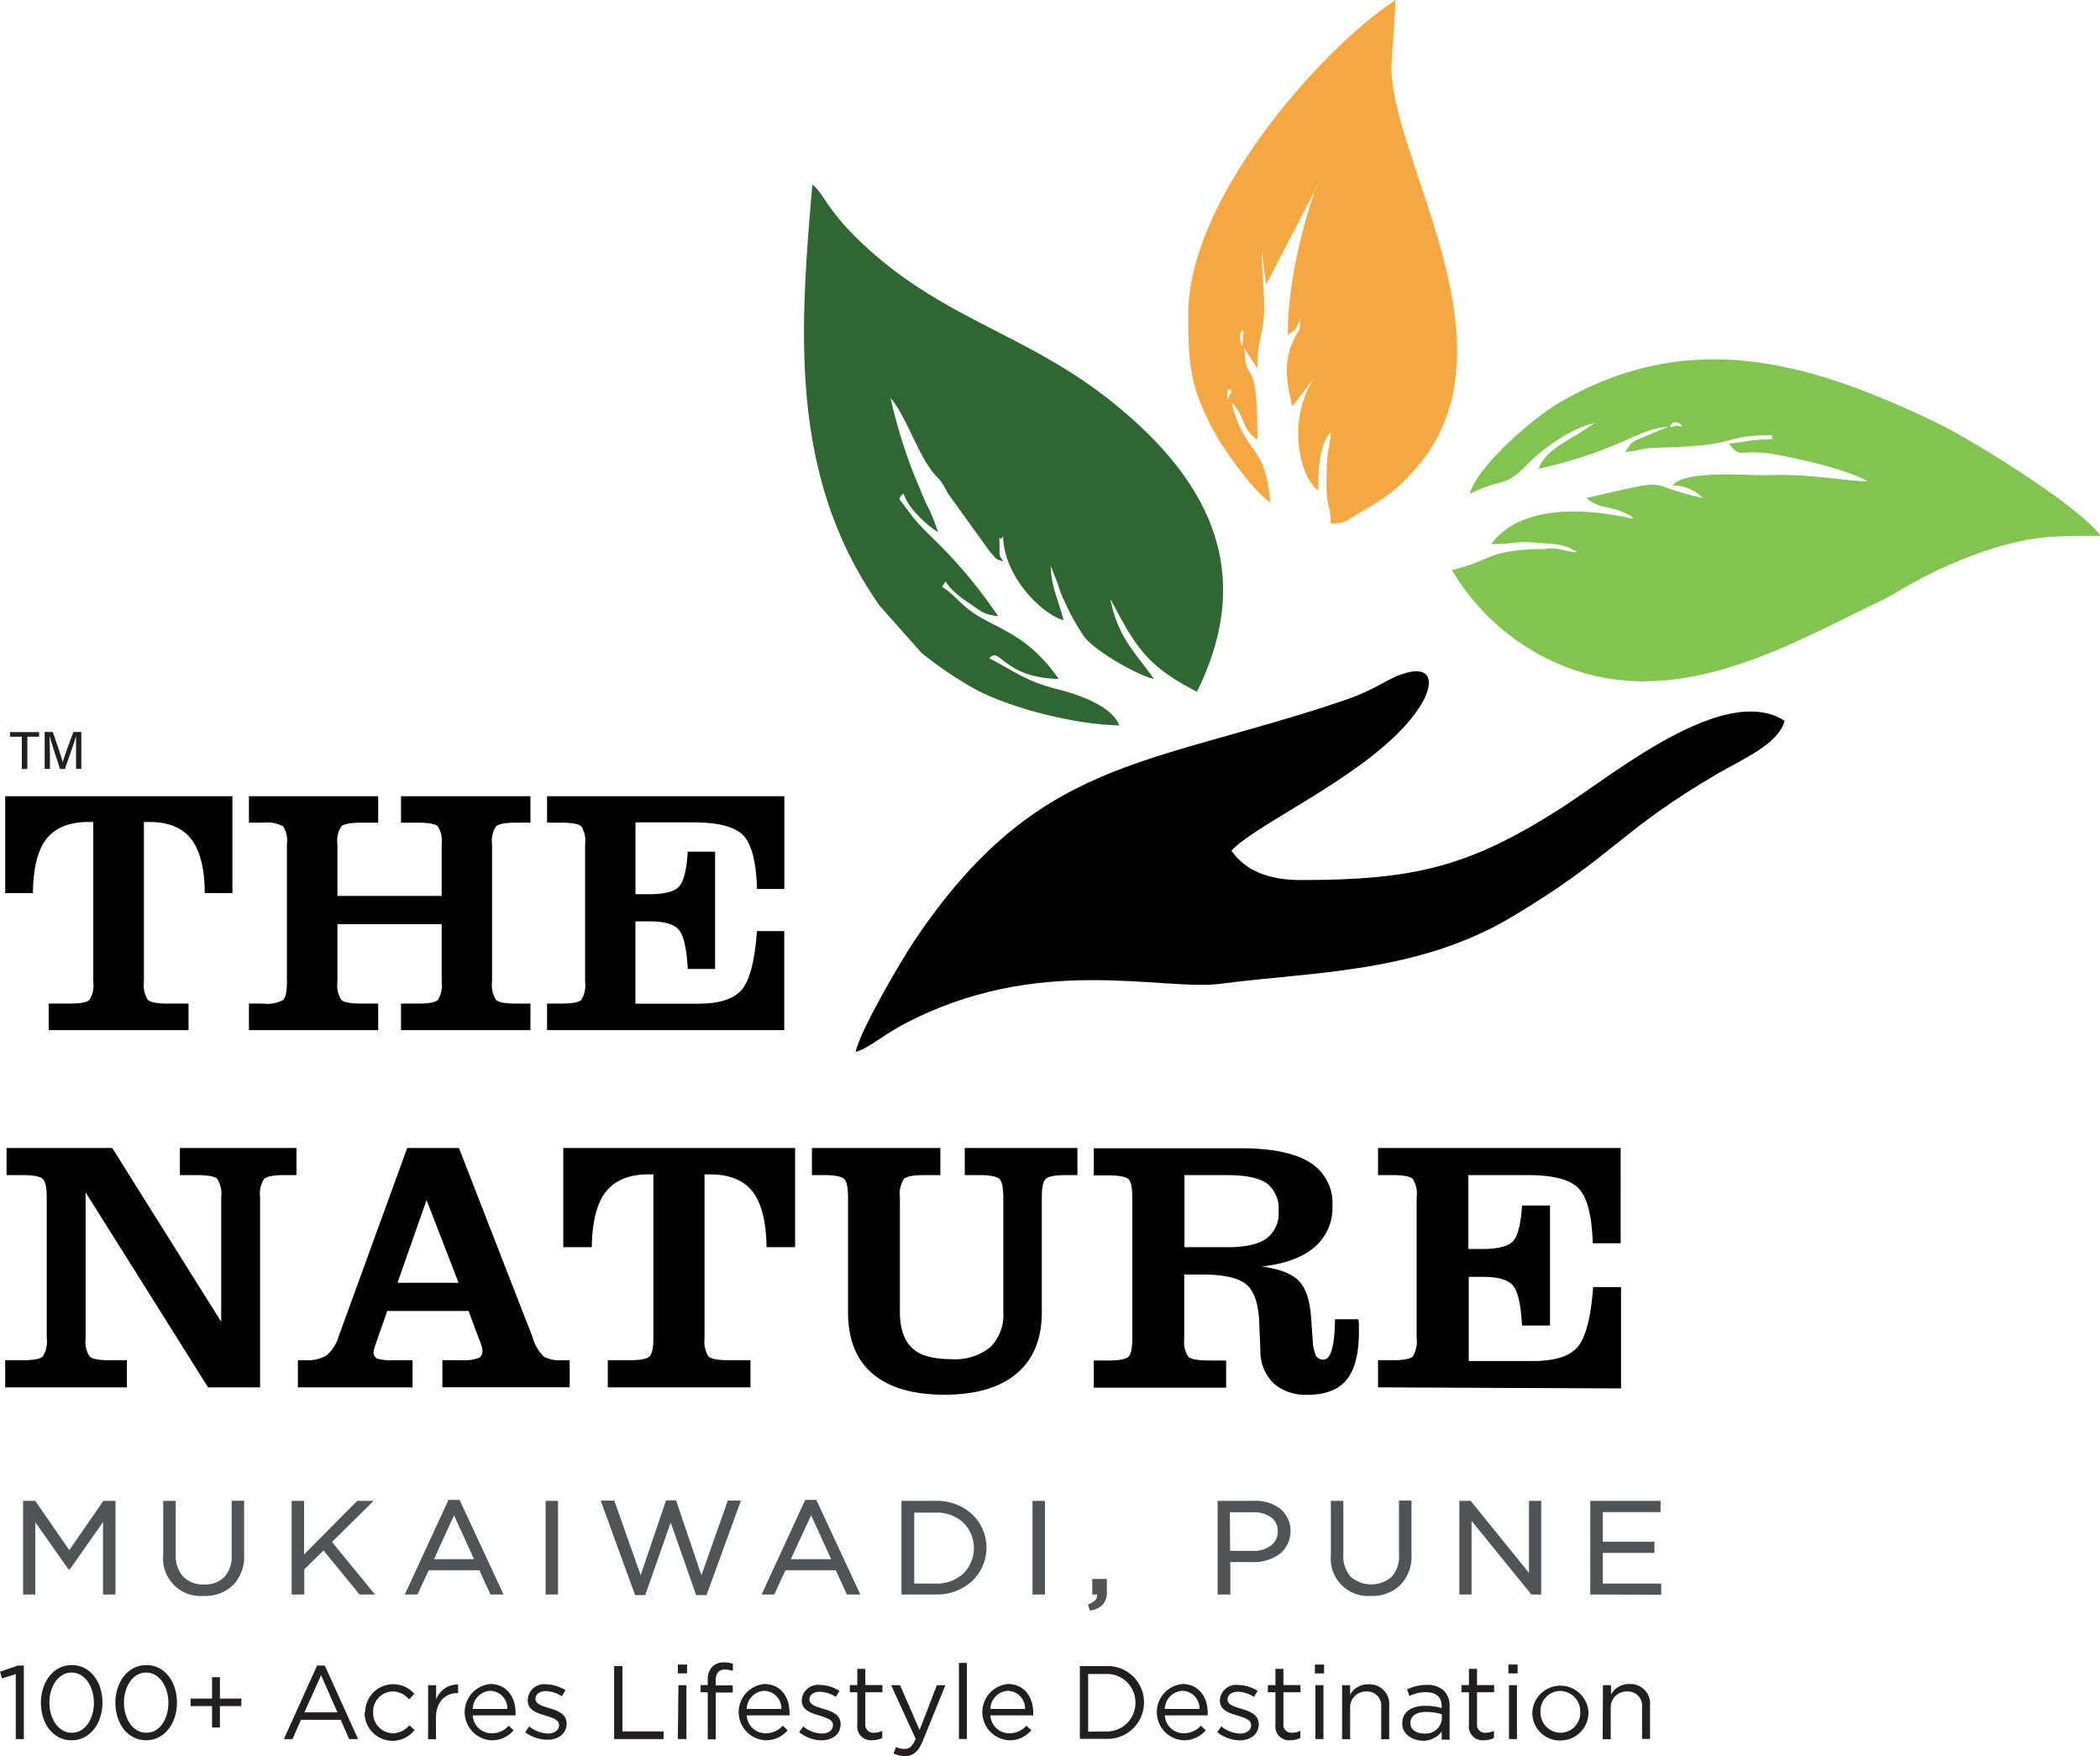
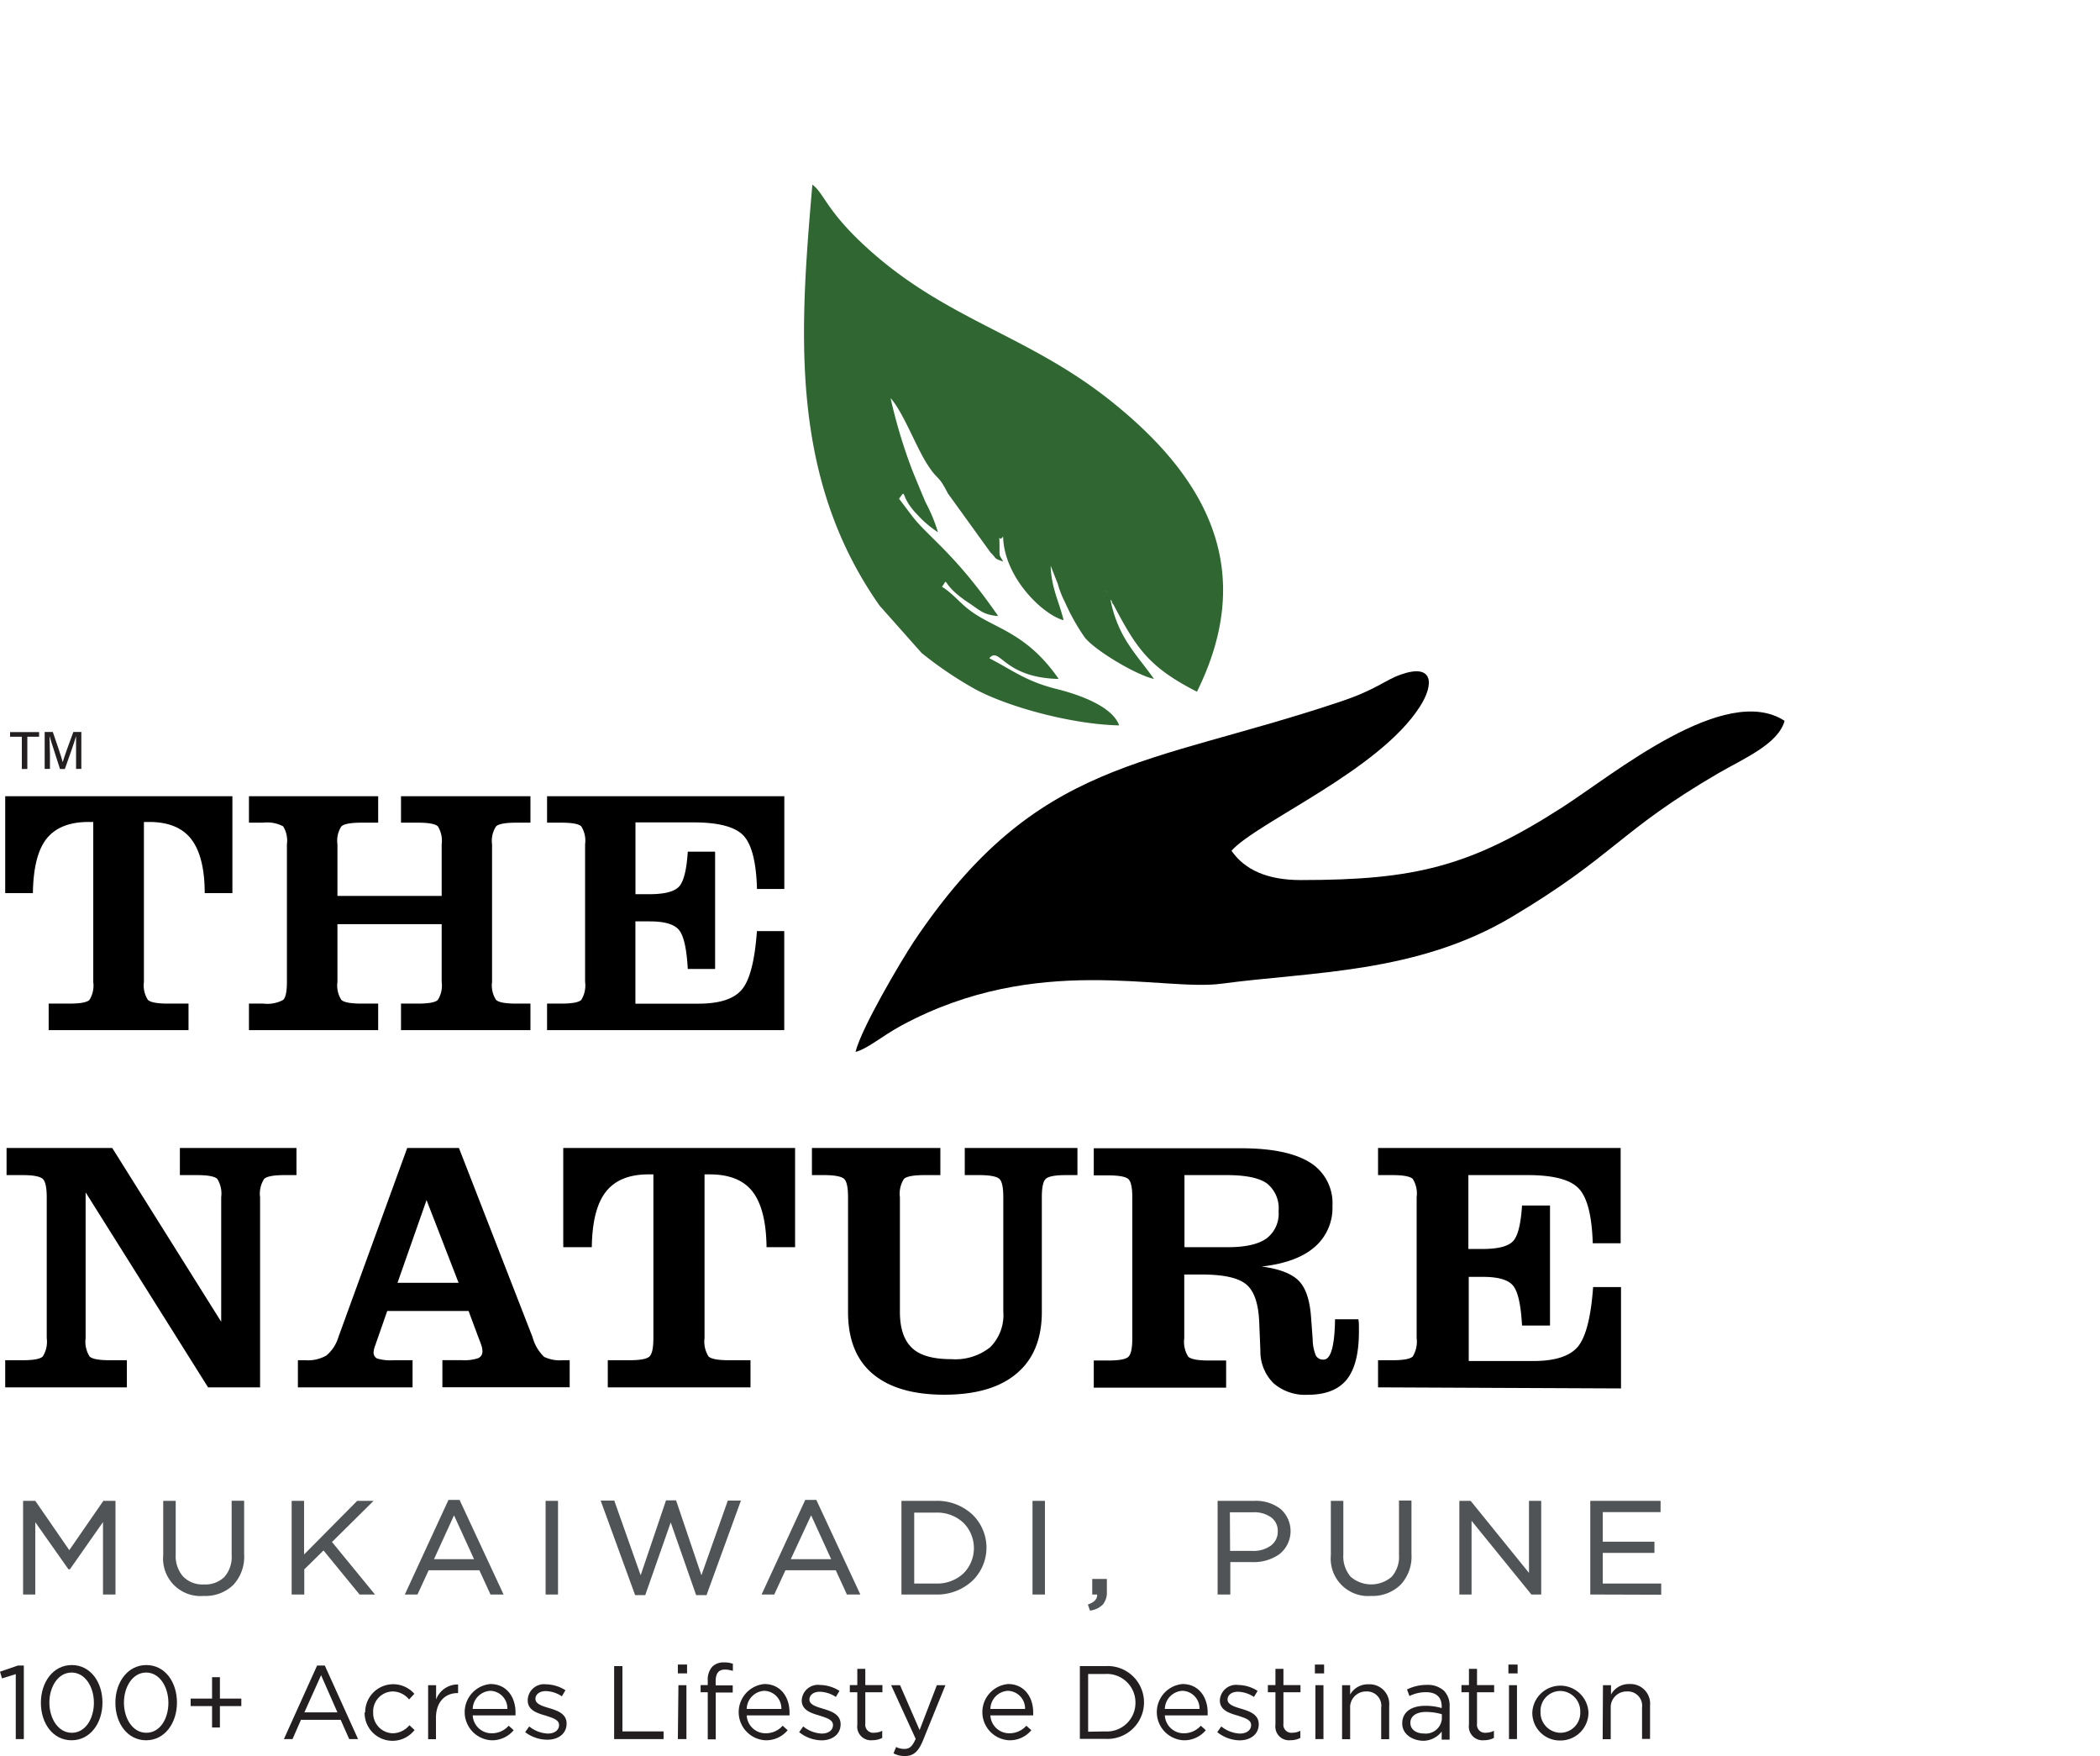
<svg xmlns="http://www.w3.org/2000/svg" viewBox="0 0 294.31 246.05">
  <defs>
    <style>.cls-1{fill:#505457;stroke:#505457;stroke-miterlimit:10;stroke-width:0.25px;}.cls-2,.cls-3,.cls-4,.cls-5{fill-rule:evenodd;}.cls-3{fill:#82c352;}.cls-4{fill:#2f6632;}.cls-5{fill:#f5a742;}.cls-6{fill:#231f20;}</style>
  </defs>
  <g id="Layer_2" data-name="Layer 2">
    <g id="Layer_1-2" data-name="Layer 1">
      <path class="cls-1" d="M3.36,223.29V210.42H4.88l4.83,7,4.84-7h1.51v12.87h-1.5V212.87l-4.83,6.89H9.66l-4.84-6.87v10.4Z" />
      <path class="cls-1" d="M28.54,223.49A5.12,5.12,0,0,1,23,217.91v-7.49h1.5v7.39A4.45,4.45,0,0,0,25.59,221a3.92,3.92,0,0,0,3,1.13,3.94,3.94,0,0,0,2.94-1.08,4.34,4.34,0,0,0,1.06-3.16v-7.49h1.5v7.38a5.65,5.65,0,0,1-1.5,4.22A5.5,5.5,0,0,1,28.54,223.49Z" />
      <path class="cls-1" d="M41,223.29V210.42h1.49v7.69l7.62-7.69h1.94l-5.69,5.63,5.93,7.24H50.45l-5.1-6.23-2.83,2.78v3.45Z" />
      <path class="cls-1" d="M56.93,223.29l6-13h1.4l6.05,13H68.82l-1.56-3.4H60l-1.57,3.4Zm3.7-4.7h6l-3-6.57Z" />
      <path class="cls-1" d="M76.59,223.29V210.42h1.49v12.87Z" />
      <path class="cls-1" d="M89.1,223.38l-4.74-13H86l3.79,10.72,3.64-10.75h1.23l3.64,10.75,3.79-10.72h1.57l-4.73,13H97.65L94,212.94l-3.66,10.44Z" />
      <path class="cls-1" d="M106.93,223.29l6-13h1.4l6.05,13h-1.61l-1.56-3.4H110l-1.57,3.4Zm3.7-4.7h6.05l-3-6.57Z" />
      <path class="cls-1" d="M126.46,223.29V210.42h4.6a7.15,7.15,0,0,1,5.08,1.83,6.32,6.32,0,0,1,0,9.2,7.14,7.14,0,0,1-5.07,1.84ZM128,222h3.1a5.52,5.52,0,0,0,4-1.44,5.14,5.14,0,0,0,0-7.29,5.49,5.49,0,0,0-4-1.45H128Z" />
      <path class="cls-1" d="M144.83,223.29V210.42h1.49v12.87Z" />
      <path class="cls-1" d="M152.84,225.53l-.22-.64c.84-.31,1.27-.78,1.27-1.42v-.18h-.69v-1.93H155V223a2.59,2.59,0,0,1-.5,1.7A2.86,2.86,0,0,1,152.84,225.53Z" />
      <path class="cls-1" d="M170.77,223.29V210.42h5a5.51,5.51,0,0,1,3.62,1.11,4,4,0,0,1-.14,6.12,6.1,6.1,0,0,1-3.72,1.1h-3.23v4.54Zm1.5-5.86h3.28a4.2,4.2,0,0,0,2.65-.78,2.53,2.53,0,0,0,1-2.09,2.46,2.46,0,0,0-1-2.07,4.2,4.2,0,0,0-2.6-.72h-3.36Z" />
      <path class="cls-1" d="M192.16,223.49a5.12,5.12,0,0,1-5.52-5.58v-7.49h1.5v7.39a4.49,4.49,0,0,0,1.07,3.21,4.52,4.52,0,0,0,5.92,0,4.34,4.34,0,0,0,1.06-3.16v-7.49h1.5v7.38a5.65,5.65,0,0,1-1.5,4.22A5.49,5.49,0,0,1,192.16,223.49Z" />
      <path class="cls-1" d="M204.65,223.29V210.42h1.4l8.36,10.32V210.42h1.46v12.87h-1.19l-8.57-10.55v10.55Z" />
      <path class="cls-1" d="M223,223.29V210.42h9.6v1.33h-8.1v4.39h7.24v1.32h-7.24V222h8.19v1.32Z" />
      <path class="cls-2" d="M119.9,147.39c1.7-.44,3.67-2.2,6.47-3.72,19-10.24,36.49-4.71,44.84-5.84,12.54-1.69,27.31-1.4,40.64-9.34,14.49-8.63,15-12,28.91-20.11,3.59-2.09,8.44-4.1,9.35-7.38-8.36-5.43-24,7.52-31.13,12.1-13,8.36-20.73,10.21-36.7,10.21-4.62,0-7.83-1.41-9.69-4.11C176.2,115.18,193.26,108,199,99c2-3.11,1.95-6.13-2.72-4.47-2.27.81-3.37,2.08-8.34,3.75-27.33,9.18-42.59,7.91-59.83,33.59C126.15,134.84,120.68,144.14,119.9,147.39Z" />
-       <path class="cls-3" d="M216.8,76.92c-8.31,0-7.8,1.69-13.32,2.94A32,32,0,0,0,221,94c15.39,5,30.39-4,42.28-9.66,2.29-1.1,3.19-1.85,5.44-3a60,60,0,0,1,11-4.63c5.41-1.55,7.4-1.63,14.67-1.63-2.79-4-17.73-13.32-23-15.86-17.7-8.51-34.46-13.4-52.67-2.91-3.91,2.26-11.68,9-12.74,12.9,4.56-2.34,4.65-.69,7.95-4l.59-.6c2.18-2.1,5.79-4.62,9-5.35l-2.16,1.42c-2,1.22-5.1,2.8-5.71,5,11.71-2.65,13.47-5.5,18.16-5.88l-3.4,1.4c-1.95.81-1.64.67-2.65,2.13,2.26-.19,2-.54,4.82-.61,11.88-.27,8.38-1.74,15.77-1.74v.59c-3.22,0-3.67.39-6.06.58,1.49,2,1.44,1,4.74,1.28,2.92.26,12.23,2.39,14.64,4-2,0-4.55-.43-7.22-.64a49.16,49.16,0,0,0-6.78-.21c-2.86.08-11.58-.77-13.25,1.43a6.05,6.05,0,0,1,4.24,1.77c-9-2-3.45-2.92-16.35,0,1.81,1.52,3.22,1.09,5.2,2,1.56.71.88.44,1.46.93-6.28-1.42-15.61-2.27-20,3.53,3.51,0,3.5-.47,6.22-.21s3.91.05,5.89,1.38c-1.9-.15-2.15-.59-4.24-.59Zm13.93-3.52.18.17s-.24-.11-.18-.17Zm-1.21-.59.18.18s-.24-.12-.18-.18Zm4.84-13.5c.64-.63,2.3.93.67.3,0,0-1.68.68-.67-.3Zm-10.29-.59.18.17S224,58.78,224.07,58.72Z" />
      <path class="cls-4" d="M138.68,92.19c1.49-1.64,1.93,2.77,9.69,2.94-4.41-6.39-8.79-7-12.13-9.38-1.74-1.22-2.47-2.41-4.22-3.54,1.07-1.47-.45-.52,3.73,2.25,1.54,1,2,1.69,4.14,1.86-6.15-8.91-9.92-11.15-12.11-14.09L126,69.88c1.13-1.54,0-.4,2.55,2.22a14.86,14.86,0,0,0,2.9,2.47,22.58,22.58,0,0,0-1.73-4.18c-.71-1.67-1.26-3-1.91-4.61a73.88,73.88,0,0,1-3-10c1.78,2,3.48,6.63,5.08,9.17s1.54,1.4,2.95,4.18l6,8.31c.9.86.34.75,1.74,1.24-.43-.87-.52-.53-.5-1.8,0-3.13-.25-.57.5-1.72.14,5.8,5.62,11,8.48,11.74-.61-2.55-1.74-4.57-1.81-7.63l1,2.55a13.41,13.41,0,0,0,1,2.55A29.46,29.46,0,0,0,152,89.28c1.35,1.78,7.15,5.27,9.72,5.85-1.11-1.61-2.35-3-3.53-4.8A17,17,0,0,1,155.63,84c.09.12.19.17.22.37s.18.3.22.38c3.23,6.16,5,8.76,11.68,12.17,8.47-17.12,1.37-30.12-12.3-40.92-11.95-9.44-23.72-11.37-35.09-22.35-4.58-4.42-5-6.7-6.51-7.78-1.75,20.39-3.33,40.86,9.43,59l5.88,6.62a53,53,0,0,0,7.5,5.07c4.55,2.47,13.52,4.94,20.19,5.08-1-2.79-6-4.41-8.69-5.08-4.41-1.1-6.14-2.6-9.48-4.31ZM155,82.79l.18.18S155,82.85,155,82.79Z" />
-       <path class="cls-5" d="M186.52,60.48c-.31,3.61-.61,1.71-.61,7.63,0,3,.55,2.63.61,5.29,2.24-.18,2-.35,3.55-1.26,3.6-2.12,5.42-3.12,8.39-6.54C213.17,48.68,195,22.5,195,9.4l.6-9.4c-10.31,6.7-29.07,27.8-29.07,44,0,7.3.3,10.47,3.83,16.84,1.47,2.65,5.47,8.15,7.68,9.58-.74-8.57-3.63-6.52-5.45-14.09,2.21,2.46,1.23,3.57,3.63,5.29,0-13-1.67-6.91-1.81-12.92a.82.82,0,0,1,.17.41l1.64,2.52c0-3.75.72-4.7.95-7.83.11-1.49-.34-5.85-.34-8.61l.61,4.7,7.36-14.19c0,.2-.29.27-.32.47,0,0-4,10.63-4,20.77,1.77-1.26.74-.38,1.82-2.35l-.18,1.59c-2.34,3.49-2,6.85-1,10.74l3.1-4c-3.86,5.71-2.22,13.83.53,15.78,0-3.12.17-6.65,1.82-8.22Zm0-1.17.18.17s-.24-.11-.18-.17ZM172,55.2c0-1.51,1-.1.37,0,0,0-.37,1.64-.37,0Zm1.82-7.64c-.22-1.11.76-2.09.39-.37C174.18,47.23,174.2,49.61,173.8,47.56Z" />
      <path class="cls-2" d="M13.07,115.17h-.66q-4,0-5.89,2.35c-1.23,1.57-1.86,4.11-1.91,7.62H.73V111.56H32.57v13.58H28.69c0-3.47-.67-6-1.9-7.58s-3.19-2.39-5.88-2.39h-.74v22.42a3.73,3.73,0,0,0,.56,2.51c.37.35,1.31.52,2.81.52h2.88v3.72H6.82v-3.72H9.75c1.49,0,2.42-.17,2.78-.51a3.79,3.79,0,0,0,.54-2.52V115.17Zm21.82,29.17v-3.72h2a4.74,4.74,0,0,0,2.79-.51c.36-.34.53-1.18.53-2.52v-19.3a3.79,3.79,0,0,0-.53-2.51,4.74,4.74,0,0,0-2.79-.51h-2v-3.71H53v3.71H50.66c-1.51,0-2.45.17-2.82.52a3.71,3.71,0,0,0-.55,2.5v7.24H61.9v-7.24a3.78,3.78,0,0,0-.54-2.51c-.36-.34-1.28-.51-2.77-.51H56.2v-3.71H74.34v3.71h-2c-1.51,0-2.45.17-2.82.52a3.69,3.69,0,0,0-.56,2.5v19.3a3.73,3.73,0,0,0,.56,2.51c.37.35,1.31.52,2.82.52h2v3.72H56.2v-3.72h2.39c1.49,0,2.41-.17,2.77-.51a3.79,3.79,0,0,0,.54-2.52v-8.1H47.29v8.1a3.74,3.74,0,0,0,.55,2.51c.37.35,1.31.52,2.82.52H53v3.72Zm41.78,0v-3.72h2q2.25,0,2.79-.51a3.83,3.83,0,0,0,.54-2.53v-19.3a3.74,3.74,0,0,0-.54-2.5q-.54-.51-2.79-.51h-2v-3.71h33.25v13h-3.83q-.15-5.59-1.88-7.47c-1.16-1.24-3.5-1.86-7-1.86H89.06v10.06H91c2.11,0,3.5-.35,4.16-1.06s1.07-2.34,1.23-4.9l3.83,0v16.44l-3.83,0q-.23-4.22-1.21-5.44c-.66-.82-2-1.23-4.13-1.23h-2v11.53h8.85q4.44,0,6.09-2t2.09-8.17h3.83v13.88Z" />
      <path class="cls-2" d="M36.45,194.39H29.16L12,167.07v20.42a3.87,3.87,0,0,0,.56,2.58c.37.35,1.32.52,2.84.52h2.38v3.8H.73v-3.8H3.15c1.53,0,2.47-.17,2.84-.52a3.87,3.87,0,0,0,.56-2.58V167.75c0-1.37-.19-2.23-.56-2.57s-1.31-.53-2.84-.53H.92v-3.8H15.73L31,185.2V167.75a3.89,3.89,0,0,0-.55-2.57c-.37-.35-1.32-.53-2.84-.53H25.21v-3.8H41.55v3.8H39.89c-1.54,0-2.5.18-2.87.53a3.82,3.82,0,0,0-.57,2.57v26.64Z" />
      <path class="cls-2" d="M78.81,190.59a5.05,5.05,0,0,1-2.55-.47,6,6,0,0,1-1.63-2.78L64.32,160.85H57.07l-9.64,26.49a5.36,5.36,0,0,1-1.68,2.58,5.14,5.14,0,0,1-2.93.67H41.75v3.8H57.82v-3.8H55.15a6.62,6.62,0,0,1-2.3-.24.93.93,0,0,1-.49-.91,3.2,3.2,0,0,1,.26-1c.07-.23.13-.4.17-.51l1.48-4.24h11.4l1.49,4a10.32,10.32,0,0,1,.36,1,2.5,2.5,0,0,1,.09.61,1,1,0,0,1-.59,1,6.06,6.06,0,0,1-2.28.28H62v3.8H79.84v-3.8Zm-23.1-10.85,4.07-11.59,4.49,11.59Z" />
      <path class="cls-2" d="M91.57,164.55v22.94c0,1.37-.18,2.23-.55,2.58s-1.32.52-2.84.52h-3v3.8h20v-3.8h-3c-1.54,0-2.5-.17-2.88-.53a3.89,3.89,0,0,1-.56-2.57V164.55h.75c2.75,0,4.76.82,6,2.44s1.9,4.21,1.94,7.76h4v-13.9H78.94v13.9h4q.07-5.38,2-7.8t6-2.4Z" />
      <path class="cls-2" d="M118.85,167.75c0-1.37-.18-2.23-.55-2.57s-1.32-.53-2.85-.53h-1.66v-3.8h18v3.8h-2.2c-1.56,0-2.52.18-2.9.53a3.82,3.82,0,0,0-.57,2.57V183.8c0,2.34.57,4,1.71,5.08s3,1.56,5.51,1.56a7.83,7.83,0,0,0,5.43-1.67,6.36,6.36,0,0,0,1.84-5V167.75c0-1.37-.18-2.23-.55-2.57s-1.32-.53-2.85-.53h-2v-3.8H151v3.8H149.4c-1.53,0-2.47.18-2.84.53s-.55,1.2-.55,2.57V183.8q0,5.67-3.5,8.62c-2.33,2-5.73,3-10.17,3s-7.76-1-10.06-2.95-3.43-4.85-3.43-8.64V167.75Z" />
      <path class="cls-2" d="M190.44,185.52a3.53,3.53,0,0,0-.07-.67H187.1V185q-.1,5.5-1.6,5.5a1.15,1.15,0,0,1-1.07-.54,6,6,0,0,1-.46-2.29l-.22-3q-.25-3.71-1.73-5.21t-5.18-2c3.26-.37,5.73-1.28,7.39-2.72a7.22,7.22,0,0,0,2.51-5.77,6.69,6.69,0,0,0-3.14-6.08c-2.11-1.32-5.32-2-9.65-2H153.29v3.8h2c1.53,0,2.48.18,2.85.52s.55,1.21.55,2.58v19.73c0,1.38-.18,2.24-.55,2.59s-1.32.52-2.85.52h-2v3.8h18.55v-3.8h-2.42c-1.55,0-2.51-.18-2.89-.54a3.87,3.87,0,0,1-.56-2.57v-8.94h2.47q4.6,0,6.25,1.41c1.1.94,1.69,2.72,1.79,5.33l.16,3.94a6.26,6.26,0,0,0,1.83,4.54,6.74,6.74,0,0,0,4.81,1.63q3.72,0,5.45-2.12c1.15-1.42,1.72-3.66,1.72-6.74C190.45,186.09,190.45,185.75,190.44,185.52Zm-18.37-10.77H166v-10.1h5.93q4,0,5.63,1.17a4.44,4.44,0,0,1,1.63,3.88,4.34,4.34,0,0,1-1.71,3.84Q175.74,174.76,172.07,174.75Z" />
      <path class="cls-2" d="M193.13,194.39v-3.8h2c1.53,0,2.49-.17,2.86-.52a4,4,0,0,0,.55-2.59V167.73a3.84,3.84,0,0,0-.55-2.55c-.37-.35-1.33-.53-2.86-.53h-2v-3.8h34V174.2h-3.91q-.17-5.73-1.93-7.64c-1.18-1.28-3.58-1.91-7.2-1.91h-8.3V175h2c2.17,0,3.58-.37,4.26-1.09s1.09-2.4,1.26-5l3.92,0v16.82l-3.92,0c-.16-2.88-.56-4.73-1.24-5.57s-2.08-1.25-4.23-1.25h-2v11.79h9.06q4.53,0,6.23-2c1.12-1.36,1.84-4.14,2.14-8.36h3.91v14.2Z" />
      <path class="cls-6" d="M3.06,103.23H1.41v-.65H5.48v.65H3.83v4.52H3.06Z" />
      <path class="cls-6" d="M10.66,105.6c0-.95,0-1.92,0-2.47h0c-.23.87-1,3-1.57,4.62H8.41C8,106.41,7.17,104,6.94,103.11h0c0,.6.06,1.73.06,2.62v2H6.26v-5.17H7.4c.55,1.56,1.22,3.55,1.39,4.23h0c.13-.53.92-2.71,1.49-4.23H11.4v5.17h-.74Z" />
      <path class="cls-6" d="M2.21,234.57l-1.93.6L0,234.23l2.5-.86h.84v10.3H2.21Z" />
      <path class="cls-6" d="M5.73,238.59v0c0-2.87,1.7-5.29,4.33-5.29s4.3,2.4,4.3,5.26v0c0,2.86-1.7,5.28-4.33,5.28S5.73,241.45,5.73,238.59Zm7.43,0v0c0-2.24-1.23-4.24-3.13-4.24s-3.11,2-3.11,4.21v0c0,2.23,1.23,4.23,3.14,4.23S13.16,240.82,13.16,238.59Z" />
      <path class="cls-6" d="M16.17,238.59v0c0-2.87,1.71-5.29,4.34-5.29s4.29,2.4,4.29,5.26v0c0,2.86-1.7,5.28-4.32,5.28S16.17,241.45,16.17,238.59Zm7.43,0v0c0-2.24-1.23-4.24-3.12-4.24s-3.11,2-3.11,4.21v0c0,2.23,1.22,4.23,3.14,4.23S23.6,240.82,23.6,238.59Z" />
      <path class="cls-6" d="M29.72,239.05h-3V238h3v-3h1.1v3h3v1.05h-3v3h-1.1Z" />
      <path class="cls-6" d="M44.44,233.37h1.08l4.66,10.3H48.94l-1.2-2.7H42.18L41,243.67H39.79Zm2.85,6.56L45,234.72l-2.34,5.21Z" />
      <path class="cls-6" d="M51.18,239.93v0a3.93,3.93,0,0,1,6.89-2.6l-.74.79A3,3,0,0,0,55,237a2.79,2.79,0,0,0-2.7,2.92v0a2.82,2.82,0,0,0,2.78,2.94,3.11,3.11,0,0,0,2.3-1.13l.72.67a3.91,3.91,0,0,1-7-2.45Z" />
      <path class="cls-6" d="M60,236.12h1.12v2a3.23,3.23,0,0,1,3.08-2.1v1.21H64.1c-1.65,0-3,1.18-3,3.46v3H60Z" />
      <path class="cls-6" d="M68.91,242.86a3.12,3.12,0,0,0,2.38-1.06l.7.63a3.92,3.92,0,0,1-3.11,1.41,3.95,3.95,0,0,1-.15-7.88c2.24,0,3.52,1.78,3.52,4,0,.1,0,.22,0,.39h-6A2.64,2.64,0,0,0,68.91,242.86Zm2.2-3.41a2.47,2.47,0,0,0-2.4-2.54,2.61,2.61,0,0,0-2.46,2.54Z" />
      <path class="cls-6" d="M73.6,242.7l.57-.8a4.43,4.43,0,0,0,2.61,1c.91,0,1.57-.46,1.57-1.19v0c0-.76-.9-1-1.89-1.33-1.18-.34-2.5-.75-2.5-2.13v0A2.28,2.28,0,0,1,76.53,236a5.17,5.17,0,0,1,2.72.83l-.51.85a4.19,4.19,0,0,0-2.24-.73c-.89,0-1.46.46-1.46,1.09v0c0,.72.94,1,1.95,1.3,1.17.35,2.42.8,2.42,2.16v0c0,1.43-1.18,2.26-2.69,2.26A5.16,5.16,0,0,1,73.6,242.7Z" />
      <path class="cls-6" d="M86.07,233.45h1.16v9.15H93v1.07H86.07Z" />
      <path class="cls-6" d="M95,233.23h1.29v1.24H95Zm.08,2.89h1.12v7.55H95Z" />
      <path class="cls-6" d="M99.19,237.11h-1v-1h1v-.65a2.69,2.69,0,0,1,.65-1.95,2.24,2.24,0,0,1,1.63-.58,3.48,3.48,0,0,1,1.24.19v1a3.69,3.69,0,0,0-1.1-.19c-.87,0-1.31.52-1.31,1.6v.62h2.39v1h-2.38v6.56H99.19Z" />
      <path class="cls-6" d="M107.31,242.86a3.15,3.15,0,0,0,2.38-1.06l.7.63a3.92,3.92,0,0,1-3.11,1.41,3.95,3.95,0,0,1-.15-7.88c2.24,0,3.52,1.78,3.52,4,0,.1,0,.22,0,.39h-6A2.64,2.64,0,0,0,107.31,242.86Zm2.2-3.41a2.47,2.47,0,0,0-2.41-2.54,2.6,2.6,0,0,0-2.45,2.54Z" />
      <path class="cls-6" d="M112,242.7l.57-.8a4.4,4.4,0,0,0,2.61,1c.91,0,1.56-.46,1.56-1.19v0c0-.76-.89-1-1.88-1.33-1.18-.34-2.5-.75-2.5-2.13v0a2.28,2.28,0,0,1,2.57-2.16,5.2,5.2,0,0,1,2.72.83l-.51.85a4.22,4.22,0,0,0-2.24-.73c-.89,0-1.46.46-1.46,1.09v0c0,.72.94,1,1.94,1.3,1.17.35,2.43.8,2.43,2.16v0c0,1.43-1.18,2.26-2.69,2.26A5.14,5.14,0,0,1,112,242.7Z" />
      <path class="cls-6" d="M120.15,241.67v-4.56H119.1v-1h1.05v-2.28h1.12v2.28h2.4v1h-2.4v4.41a1.12,1.12,0,0,0,1.27,1.26,2.41,2.41,0,0,0,1.1-.27v1a2.91,2.91,0,0,1-1.36.32A1.92,1.92,0,0,1,120.15,241.67Z" />
      <path class="cls-6" d="M125.22,245.67l.37-.89a2.4,2.4,0,0,0,1.19.27c.67,0,1.09-.35,1.55-1.41l-3.44-7.52h1.25l2.74,6.29,2.42-6.29h1.2l-3.17,7.8c-.64,1.56-1.37,2.13-2.51,2.13A3.38,3.38,0,0,1,125.22,245.67Z" />
-       <path class="cls-6" d="M134.39,233h1.12v10.66h-1.12Z" />
      <path class="cls-6" d="M141.46,242.86a3.15,3.15,0,0,0,2.38-1.06l.7.63a3.92,3.92,0,0,1-3.11,1.41,3.95,3.95,0,0,1-.15-7.88c2.23,0,3.52,1.78,3.52,4,0,.1,0,.22,0,.39h-6A2.64,2.64,0,0,0,141.46,242.86Zm2.2-3.41a2.47,2.47,0,0,0-2.41-2.54,2.6,2.6,0,0,0-2.45,2.54Z" />
      <path class="cls-6" d="M151.34,233.45h3.55a5.09,5.09,0,0,1,5.44,5.08v0a5.12,5.12,0,0,1-5.44,5.11h-3.55Zm3.55,9.15a4,4,0,0,0,4.24-4v0a4,4,0,0,0-4.24-4.05H152.5v8.09Z" />
      <path class="cls-6" d="M165.91,242.86a3.15,3.15,0,0,0,2.38-1.06l.7.63a3.92,3.92,0,0,1-3.11,1.41,3.95,3.95,0,0,1-.15-7.88c2.23,0,3.52,1.78,3.52,4,0,.1,0,.22,0,.39h-6A2.64,2.64,0,0,0,165.91,242.86Zm2.2-3.41a2.47,2.47,0,0,0-2.41-2.54,2.6,2.6,0,0,0-2.45,2.54Z" />
      <path class="cls-6" d="M170.6,242.7l.56-.8a4.45,4.45,0,0,0,2.62,1c.9,0,1.56-.46,1.56-1.19v0c0-.76-.89-1-1.88-1.33-1.19-.34-2.5-.75-2.5-2.13v0a2.28,2.28,0,0,1,2.57-2.16,5.2,5.2,0,0,1,2.72.83l-.51.85a4.25,4.25,0,0,0-2.24-.73c-.89,0-1.46.46-1.46,1.09v0c0,.72.94,1,1.94,1.3,1.17.35,2.43.8,2.43,2.16v0c0,1.43-1.19,2.26-2.69,2.26A5.14,5.14,0,0,1,170.6,242.7Z" />
      <path class="cls-6" d="M178.75,241.67v-4.56h-1.06v-1h1.06v-2.28h1.12v2.28h2.39v1h-2.39v4.41a1.12,1.12,0,0,0,1.27,1.26,2.41,2.41,0,0,0,1.1-.27v1a2.91,2.91,0,0,1-1.36.32A1.92,1.92,0,0,1,178.75,241.67Z" />
      <path class="cls-6" d="M184.28,233.23h1.29v1.24h-1.29Zm.07,2.89h1.13v7.55h-1.13Z" />
      <path class="cls-6" d="M188.09,236.12h1.13v1.31A2.84,2.84,0,0,1,191.8,236a2.75,2.75,0,0,1,2.89,3v4.69h-1.12v-4.41a2,2,0,0,0-2.09-2.28,2.22,2.22,0,0,0-2.26,2.37v4.32h-1.13Z" />
      <path class="cls-6" d="M196.52,241.48v0c0-1.62,1.31-2.47,3.23-2.47a7.87,7.87,0,0,1,2.3.32v-.23c0-1.35-.81-2-2.23-2a5.26,5.26,0,0,0-2.29.54l-.34-.92a6.2,6.2,0,0,1,2.75-.64,3.36,3.36,0,0,1,2.44.83,3,3,0,0,1,.78,2.22v4.62h-1.11v-1.13a3.29,3.29,0,0,1-2.71,1.29C197.92,243.83,196.52,243,196.52,241.48Zm5.55-.59v-.7a7.86,7.86,0,0,0-2.21-.32c-1.4,0-2.2.61-2.2,1.52v0c0,1,.88,1.5,1.9,1.5A2.26,2.26,0,0,0,202.07,240.89Z" />
      <path class="cls-6" d="M205.87,241.67v-4.56h-1.05v-1h1.05v-2.28H207v2.28h2.4v1H207v4.41a1.12,1.12,0,0,0,1.27,1.26,2.41,2.41,0,0,0,1.1-.27v1a2.91,2.91,0,0,1-1.36.32A1.92,1.92,0,0,1,205.87,241.67Z" />
      <path class="cls-6" d="M211.4,233.23h1.29v1.24H211.4Zm.08,2.89h1.12v7.55h-1.12Z" />
      <path class="cls-6" d="M214.75,239.93v0a3.94,3.94,0,0,1,7.87,0v0a3.92,3.92,0,0,1-4,3.94A3.86,3.86,0,0,1,214.75,239.93Zm6.72,0v0a2.86,2.86,0,0,0-2.81-3,2.79,2.79,0,0,0-2.76,2.92v0a2.84,2.84,0,0,0,2.79,2.94A2.79,2.79,0,0,0,221.47,239.93Z" />
      <path class="cls-6" d="M224.65,236.12h1.13v1.31a2.84,2.84,0,0,1,2.58-1.47,2.75,2.75,0,0,1,2.89,3v4.69h-1.12v-4.41A2,2,0,0,0,228,237a2.22,2.22,0,0,0-2.26,2.37v4.32h-1.13Z" />
    </g>
  </g>
</svg>